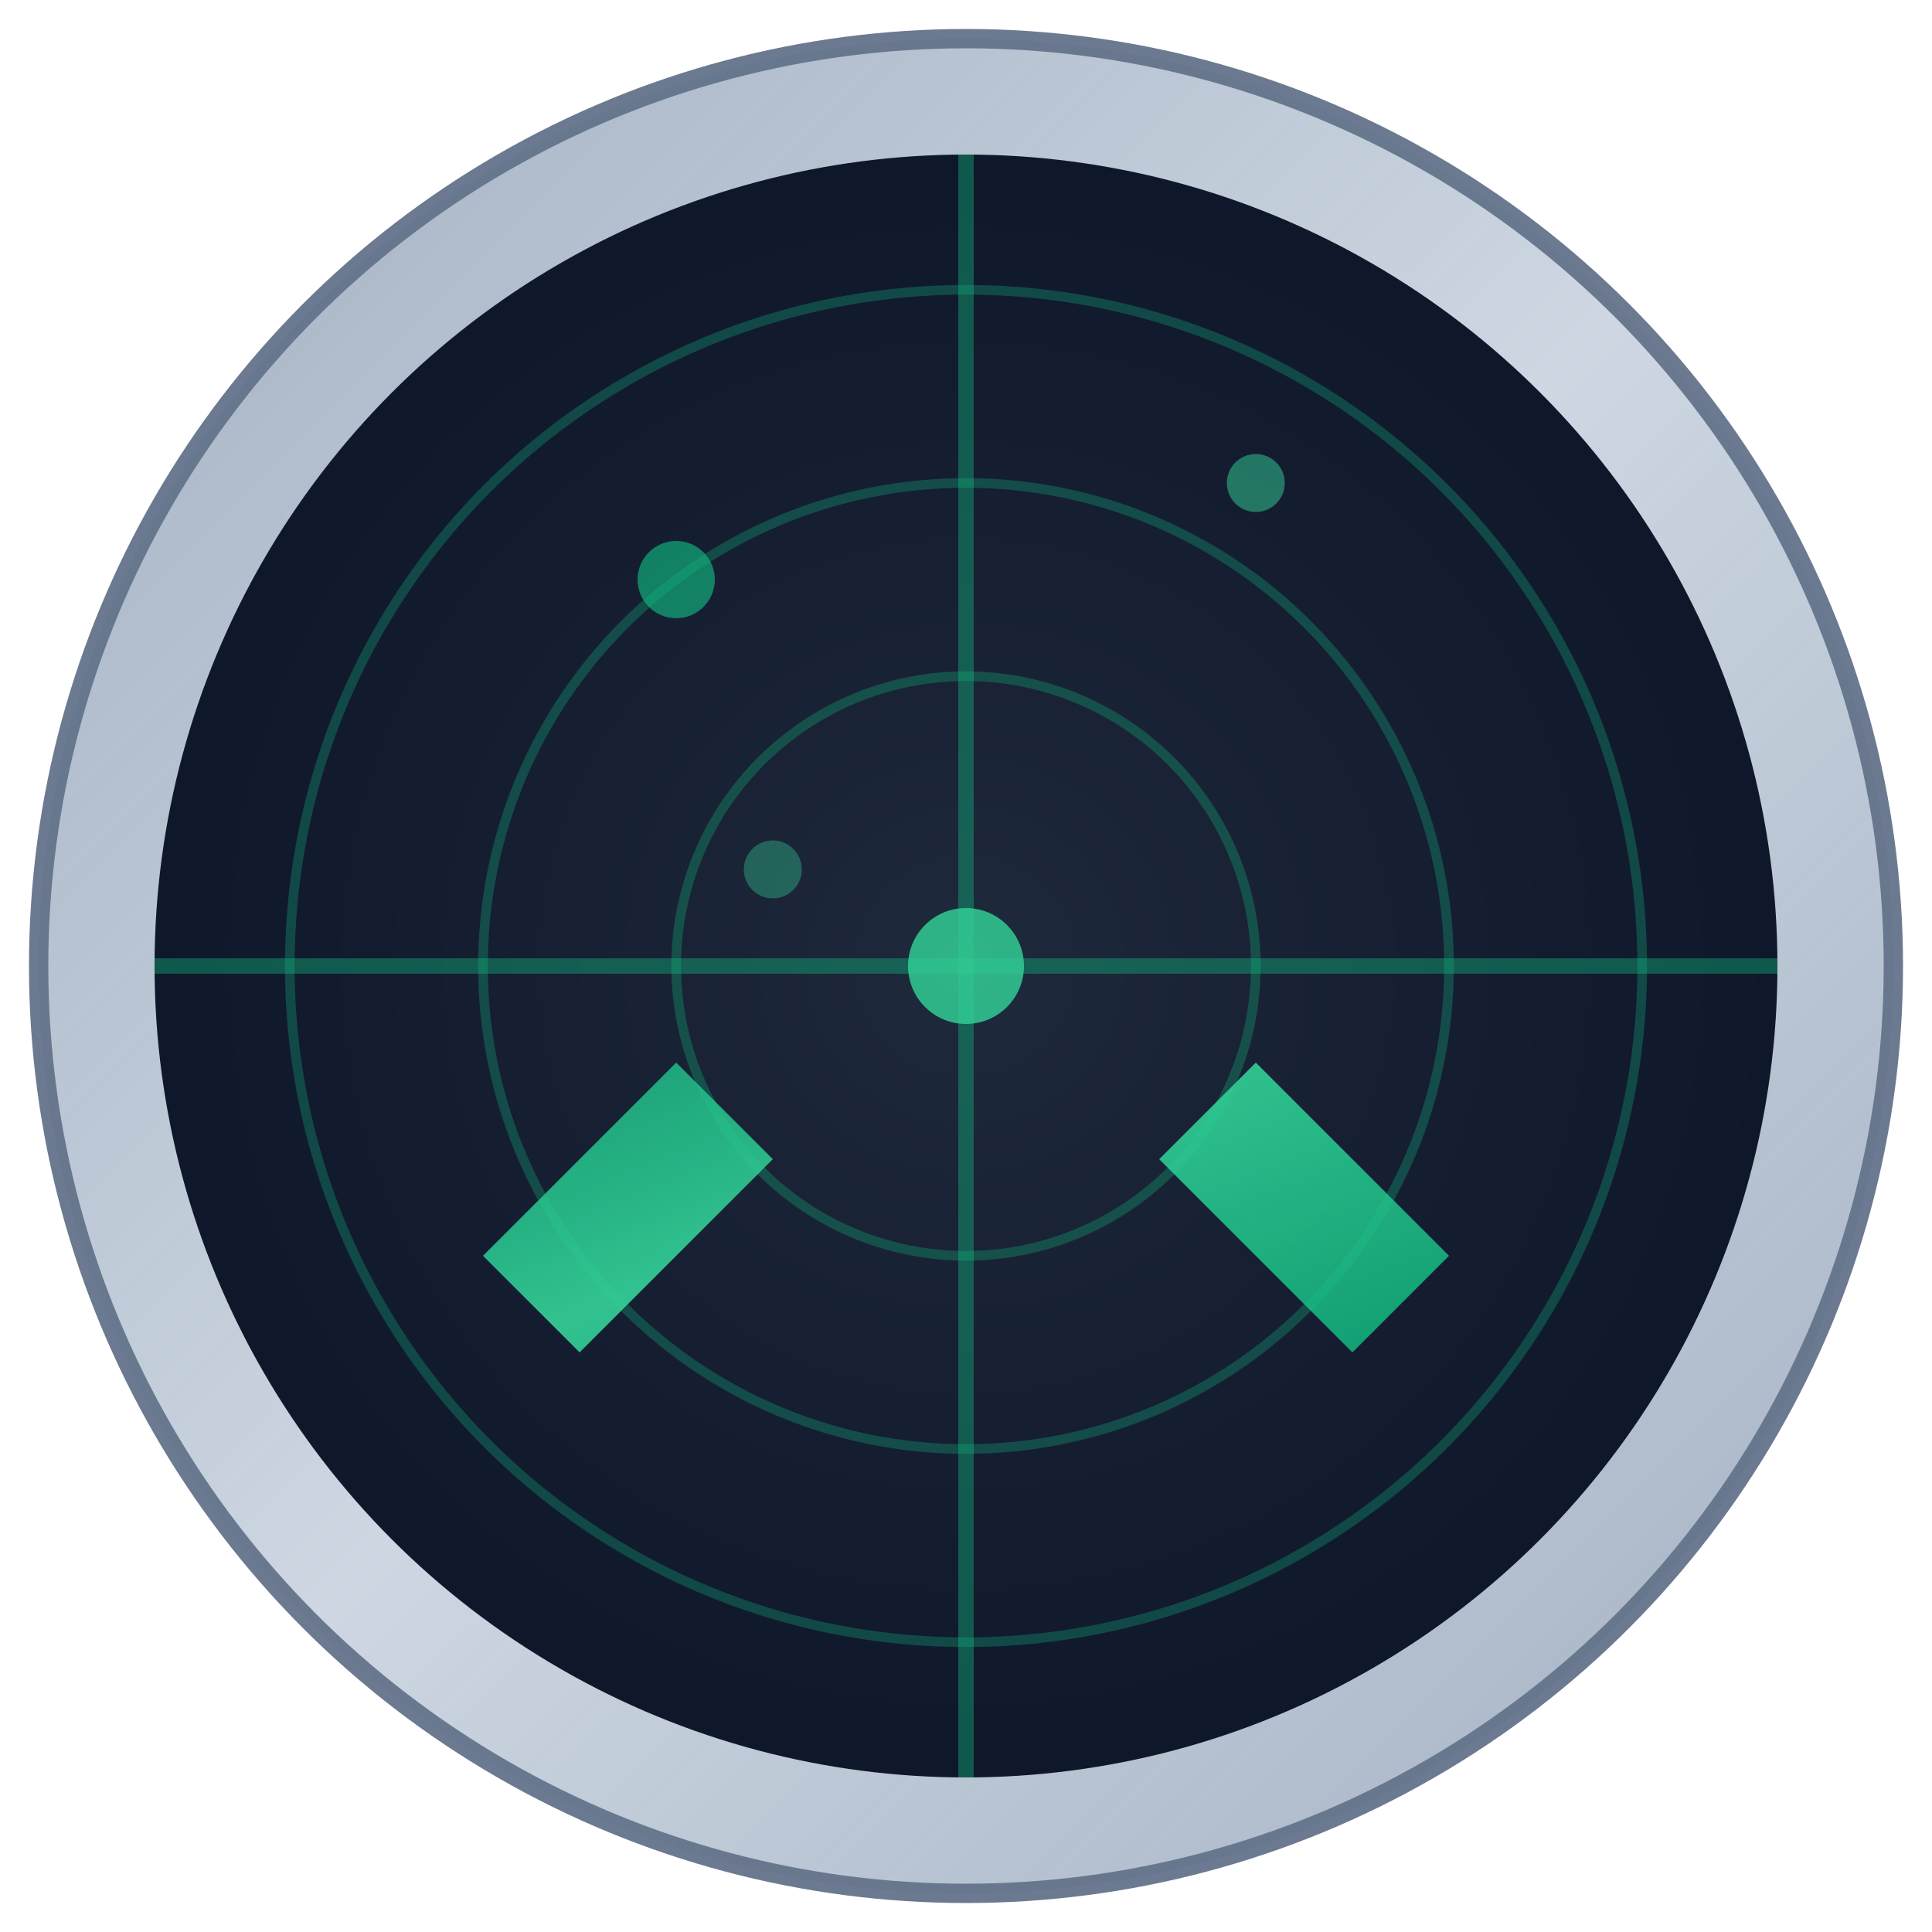
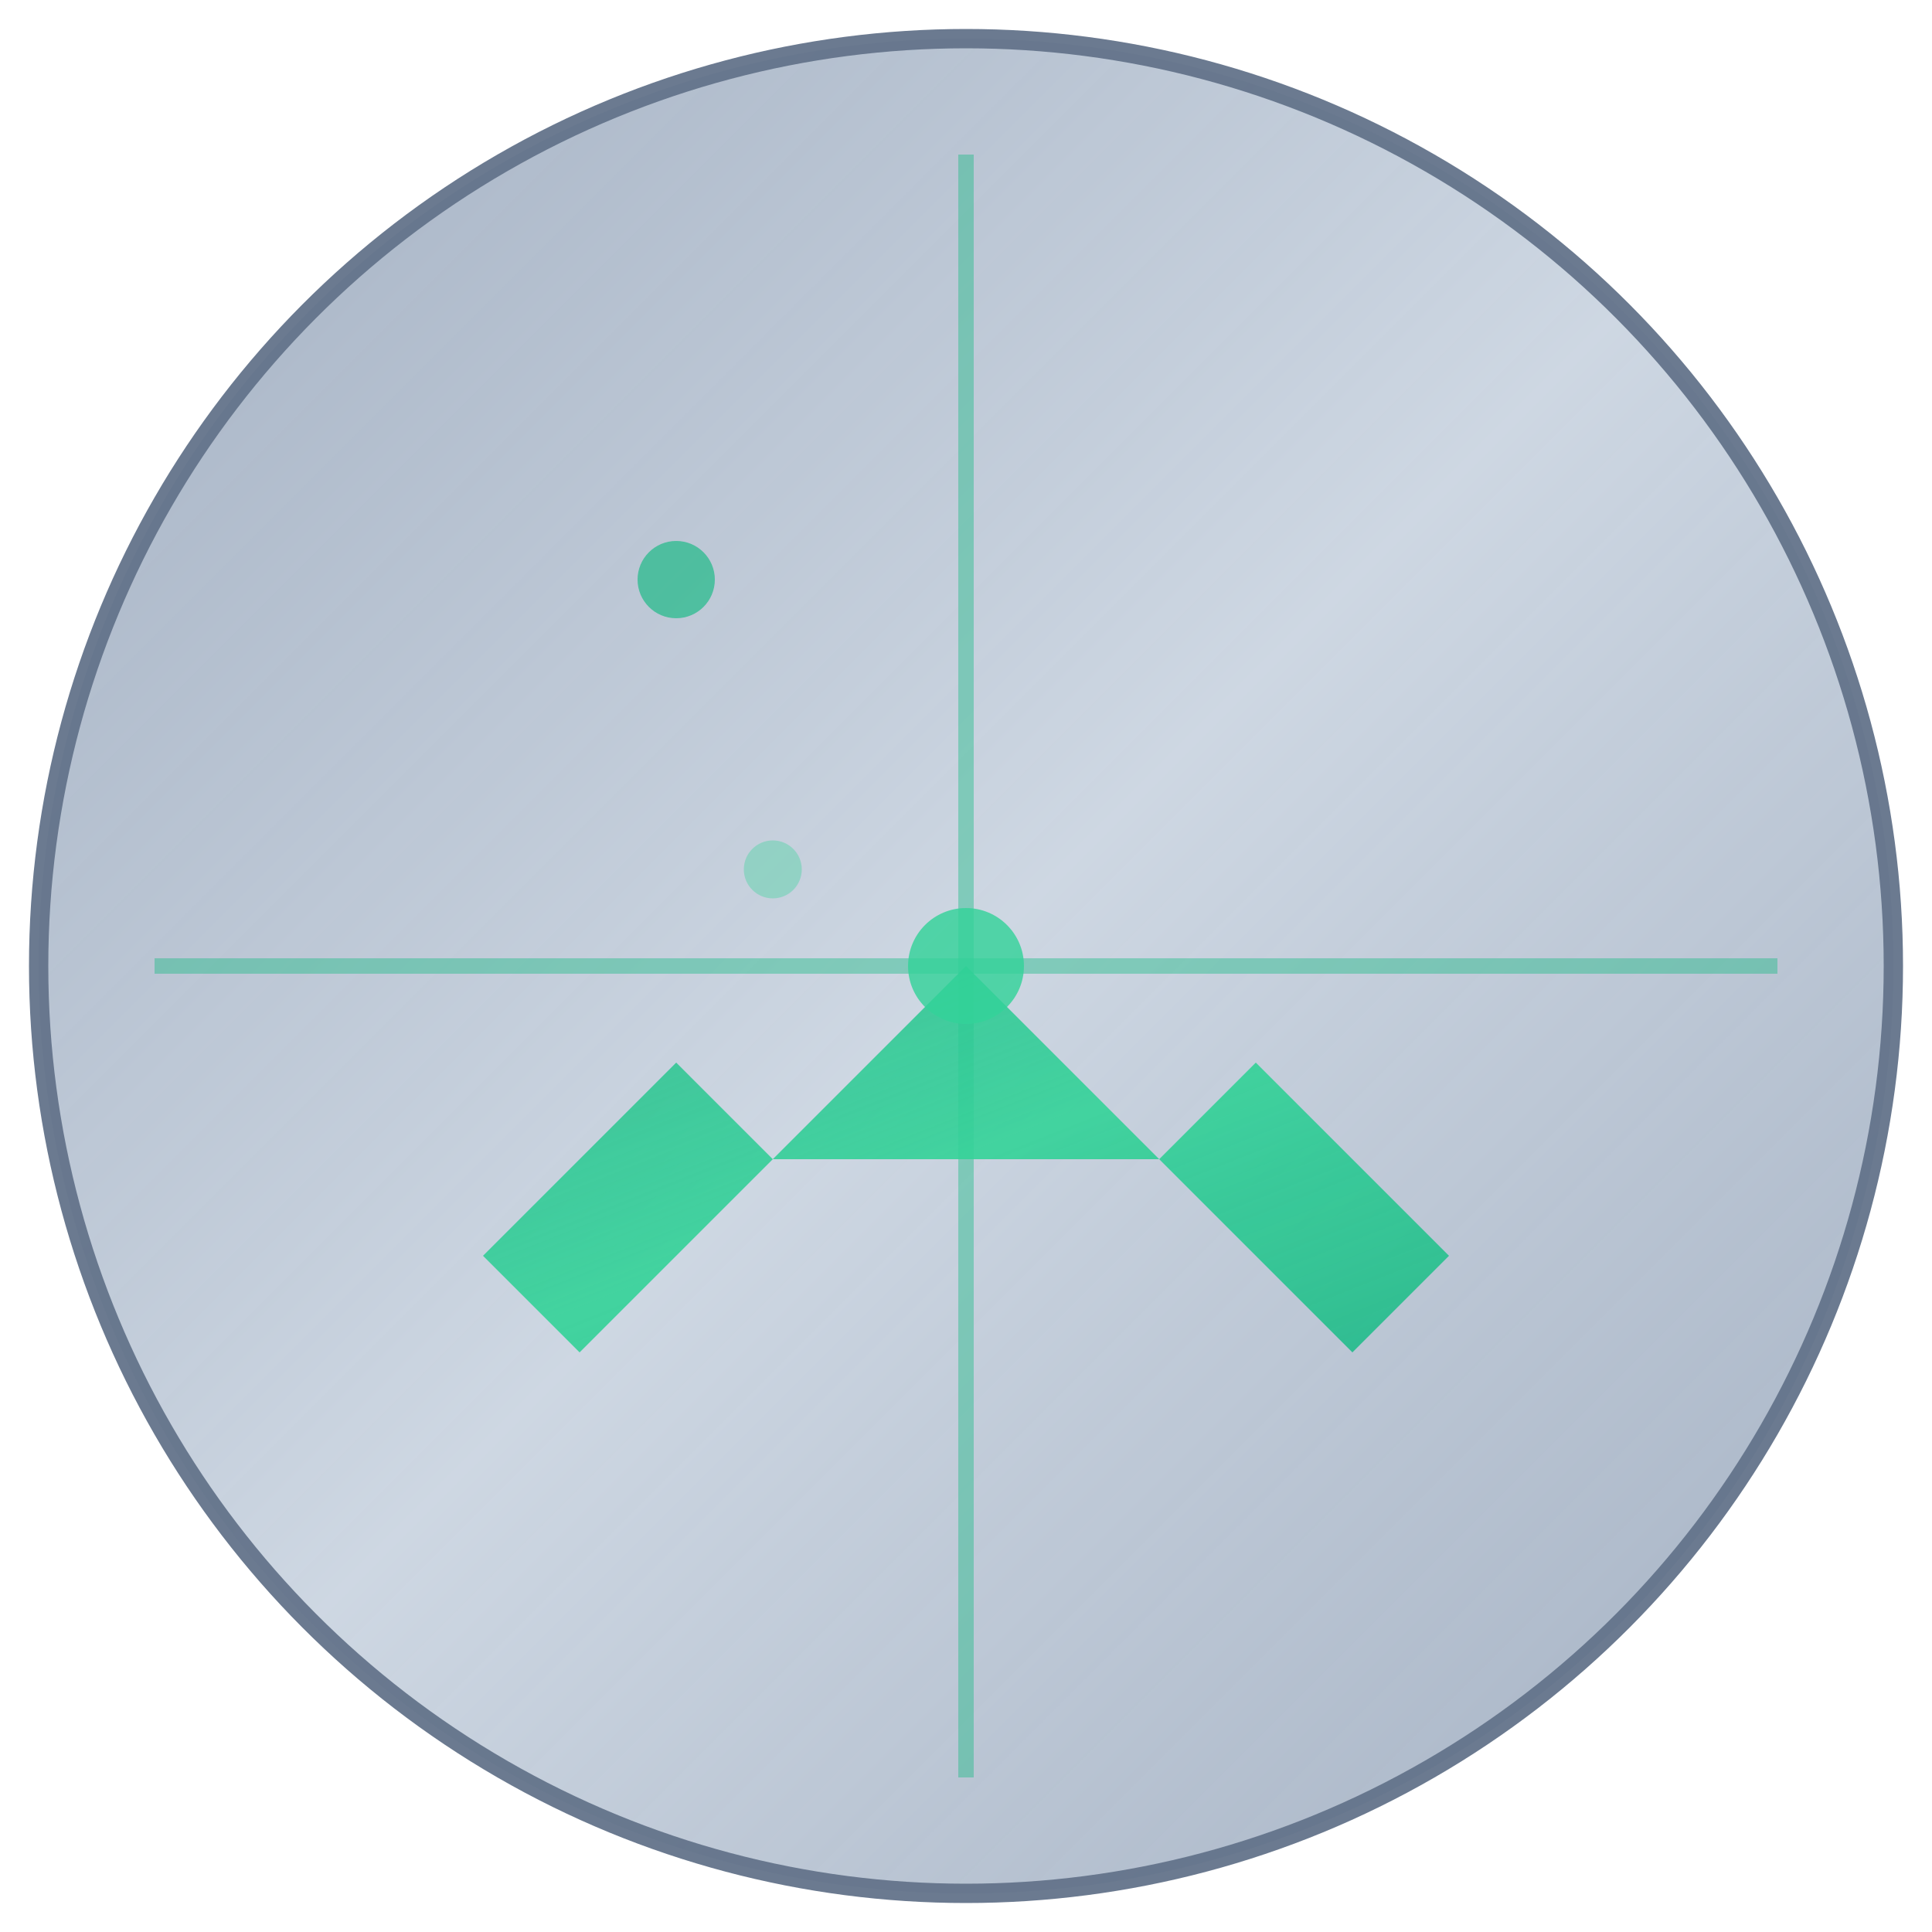
<svg xmlns="http://www.w3.org/2000/svg" width="100" height="100" viewBox="0 0 100 100">
  <defs>
    <linearGradient id="ringGradient" x1="0%" y1="0%" x2="100%" y2="100%">
      <stop offset="0%" stop-color="#94a3b8" stop-opacity="0.9" />
      <stop offset="50%" stop-color="#cbd5e1" stop-opacity="1" />
      <stop offset="100%" stop-color="#94a3b8" stop-opacity="0.9" />
    </linearGradient>
    <linearGradient id="arrowGradient" x1="0%" y1="0%" x2="100%" y2="100%">
      <stop offset="0%" stop-color="#10b981" stop-opacity="0.8" />
      <stop offset="50%" stop-color="#34d399" stop-opacity="1" />
      <stop offset="100%" stop-color="#10b981" stop-opacity="0.9" />
    </linearGradient>
    <radialGradient id="radarGradient" cx="50%" cy="50%">
      <stop offset="0%" stop-color="#1e293b" stop-opacity="1" />
      <stop offset="100%" stop-color="#0f172a" stop-opacity="1" />
    </radialGradient>
    <filter id="glow">
      <feGaussianBlur stdDeviation="2" result="coloredBlur" />
      <feMerge>
        <feMergeNode in="coloredBlur" />
        <feMergeNode in="SourceGraphic" />
      </feMerge>
    </filter>
  </defs>
  <circle cx="50" cy="50" r="48" fill="url(#ringGradient)" stroke="#64748b" stroke-width="1" opacity="0.95" />
-   <circle cx="50" cy="50" r="42" fill="url(#radarGradient)" />
-   <circle cx="50" cy="50" r="35" fill="none" stroke="#10b981" stroke-width="0.5" opacity="0.3" />
-   <circle cx="50" cy="50" r="25" fill="none" stroke="#10b981" stroke-width="0.5" opacity="0.3" />
-   <circle cx="50" cy="50" r="15" fill="none" stroke="#10b981" stroke-width="0.5" opacity="0.3" />
  <line x1="50" y1="8" x2="50" y2="92" stroke="#10b981" stroke-width="0.8" opacity="0.4" />
  <line x1="8" y1="50" x2="92" y2="50" stroke="#10b981" stroke-width="0.8" opacity="0.4" />
  <circle cx="35" cy="30" r="2" fill="#10b981" opacity="0.8" filter="url(#glow)" />
-   <circle cx="65" cy="25" r="1.5" fill="#34d399" opacity="0.7" filter="url(#glow)" />
  <circle cx="40" cy="45" r="1.5" fill="#34d399" opacity="0.6" filter="url(#glow)" />
-   <path d="M 25 65 L 35 55 L 40 60 L 50 50 L 60 60 L 65 55 L 75 65 L 70 70 L 50 50 L 30 70 Z" fill="url(#arrowGradient)" filter="url(#glow)" opacity="0.95" />
+   <path d="M 25 65 L 35 55 L 40 60 L 60 60 L 65 55 L 75 65 L 70 70 L 50 50 L 30 70 Z" fill="url(#arrowGradient)" filter="url(#glow)" opacity="0.95" />
  <circle cx="50" cy="50" r="3" fill="#34d399" opacity="0.9" filter="url(#glow)" />
</svg>